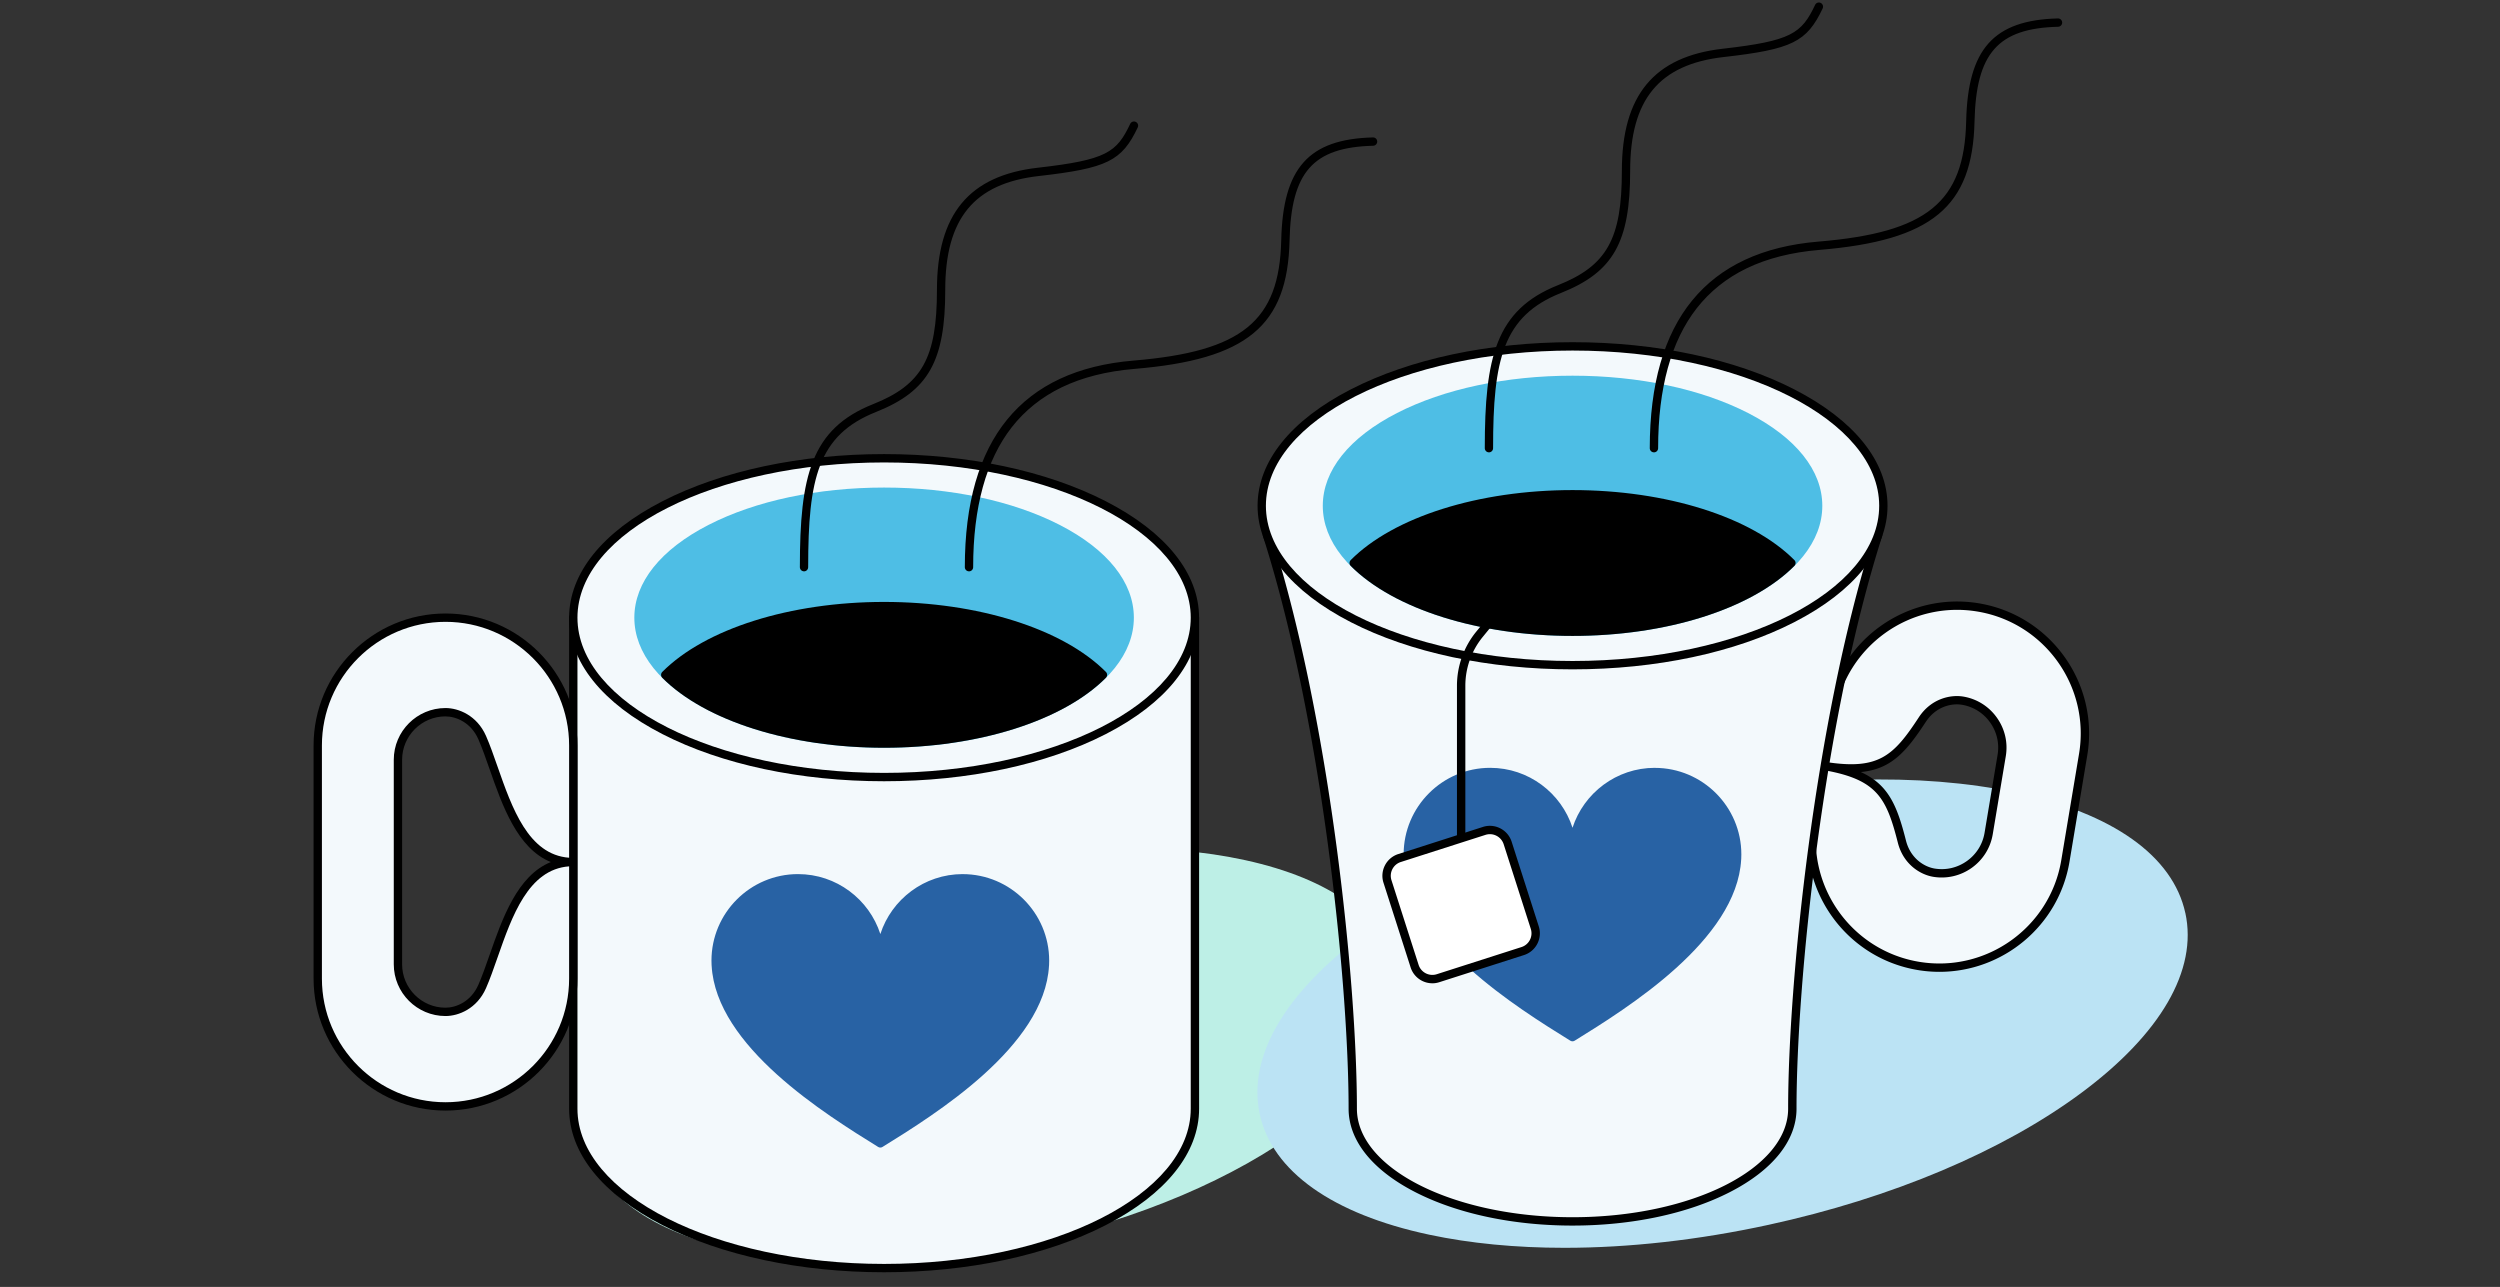
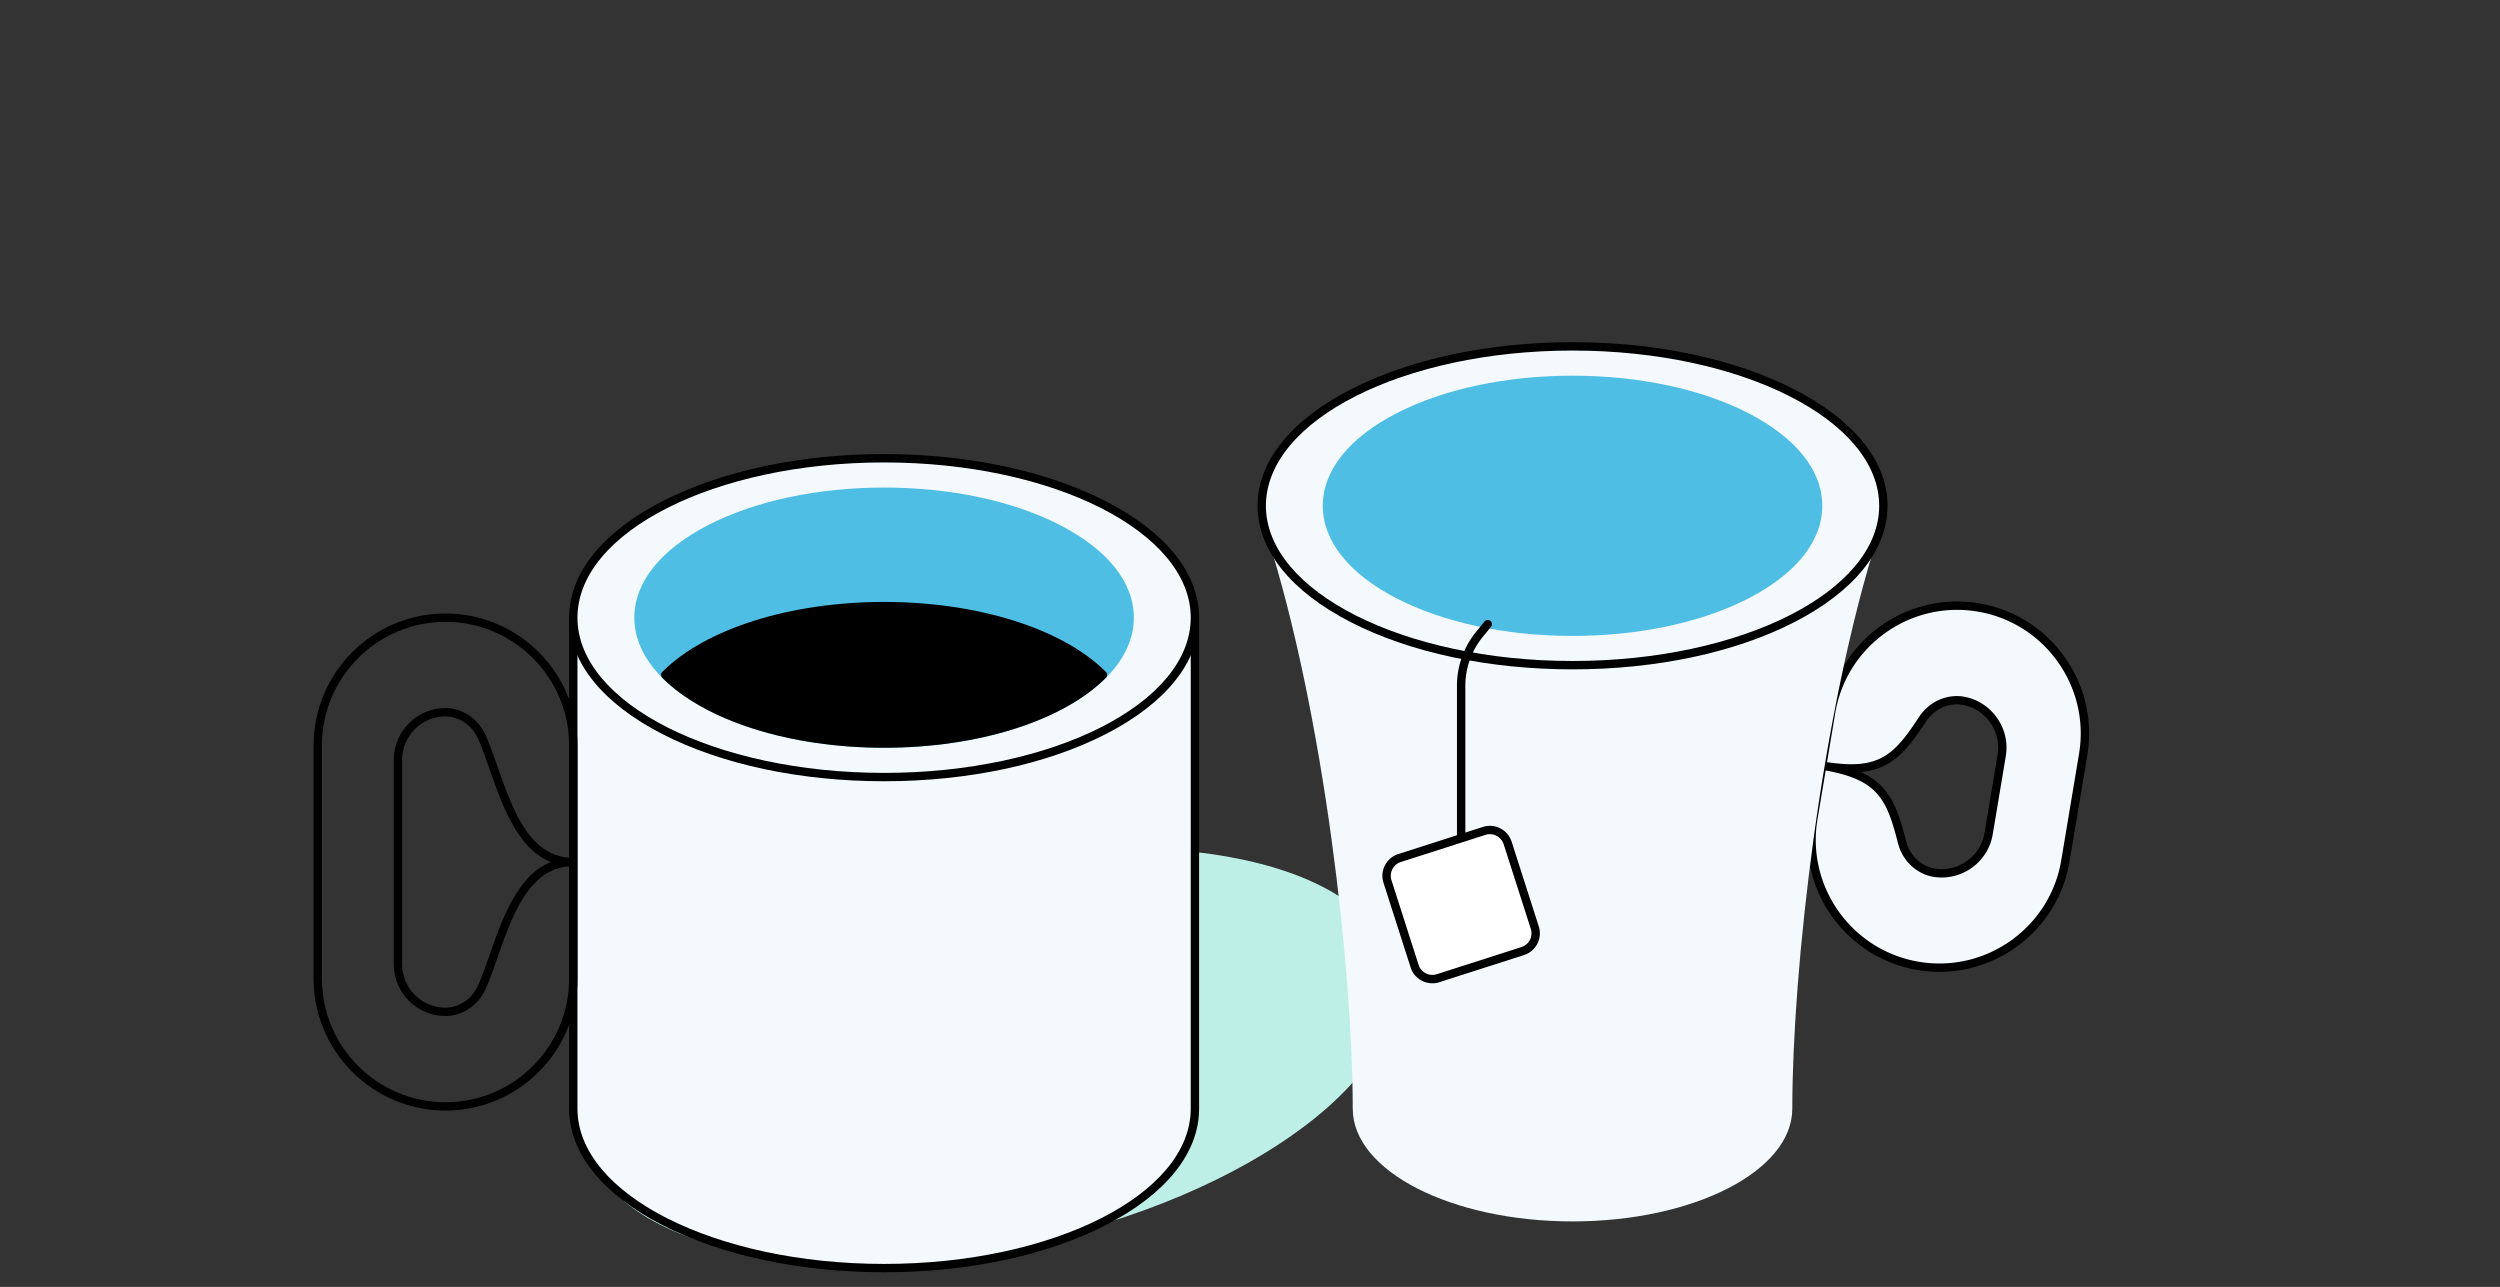
<svg xmlns="http://www.w3.org/2000/svg" id="Life_Events_" data-name="Life Events" viewBox="0 0 948 488">
  <rect x="0" y="0" width="948" height="488" fill="#333333" stroke="none" />
  <defs>
    <style>.cls-2{fill:#2862a4}.cls-4{fill:#4ebee5}.cls-5{fill:#f3f9fc}</style>
  </defs>
  <path d="M.24-.06h948v488H.24z" style="fill:none" />
  <path d="M528.59 366.93c-4.17-19.21-24.15-33.67-56.24-40.72-31.67-6.96-71.51-5.92-112.17 2.91-40.66 8.84-77.34 24.43-103.26 43.91-26.27 19.74-38.44 41.18-34.26 60.39 4.17 19.21 24.15 33.67 56.24 40.72 13.86 3.04 29.28 4.56 45.65 4.56 21.04 0 43.65-2.5 66.52-7.47 40.66-8.84 77.34-24.43 103.26-43.91 26.27-19.74 38.44-41.18 34.26-60.39Z" style="fill:#bdefe6" />
-   <path d="M828.68 346.23c-4.7-21.62-27.51-37.85-64.24-45.68-36.29-7.74-81.99-6.41-128.66 3.73-46.68 10.15-88.8 27.91-118.6 50.01-30.16 22.37-44.18 46.6-39.48 68.22 4.7 21.62 27.51 37.85 64.24 45.68 15.59 3.32 32.9 4.98 51.29 4.98 24.43 0 50.75-2.92 77.38-8.71 46.68-10.15 88.8-27.91 118.6-50.02 30.16-22.37 44.18-46.6 39.48-68.22Z" style="fill:#bbe3f4" />
  <path d="M744.23 265.69c-4.4-.74-11.01.65-15.3 7.2-9.85 15.05-15.92 21.11-37.94 17.43l3.37-20.18c4.39-26.28 29.49-44.19 55.77-39.8 26.28 4.39 44.19 29.49 39.8 55.77l-6.74 40.36c-4.39 26.28-29.49 44.19-55.77 39.8-26.28-4.39-44.19-29.49-39.8-55.77l3.37-20.18C713 294 716.78 301.7 721.2 319.14c1.92 7.58 7.72 11.04 12.13 11.78 9.79 1.64 19.13-5.03 20.77-14.82l4.95-29.63c1.64-9.79-5.03-19.13-14.82-20.77Z" class="cls-5" />
  <path d="M735.44 368.52c-2.73 0-5.49-.22-8.27-.69-27.21-4.55-45.65-30.38-41.1-57.59l3.37-20.18 3.37-20.18c4.55-27.21 30.38-45.65 57.59-41.1 27.21 4.55 45.65 30.38 41.1 57.59l-6.74 40.36c-4.08 24.43-25.33 41.79-49.32 41.79Zm-43.15-76.37-3.11 18.61c-4.26 25.49 13.01 49.69 38.5 53.95 25.49 4.26 49.69-13.01 53.95-38.5l6.74-40.36c4.26-25.49-13.01-49.69-38.5-53.95-25.49-4.26-49.69 13.01-53.95 38.5l-3.11 18.61c19.64 2.97 25.27-2.44 34.79-16.98 4.67-7.13 12.01-8.7 16.88-7.89 5.15.86 9.67 3.69 12.72 7.97 3.05 4.28 4.26 9.47 3.4 14.62l-4.95 29.63c-1.78 10.67-11.92 17.9-22.59 16.12-4.87-.81-11.3-4.69-13.4-12.95-4.28-16.85-7.84-23.8-27.38-27.37Zm13.34.61c10.51 4.79 13.76 12.75 17.11 25.98 1.72 6.78 6.92 9.95 10.85 10.61 4.32.72 8.67-.29 12.26-2.85s5.96-6.35 6.69-10.67l4.95-29.63c.72-4.32-.29-8.67-2.85-12.26a16.373 16.373 0 0 0-10.67-6.69c-3.93-.66-9.88.65-13.71 6.5-7.48 11.42-13.14 17.9-24.63 19.01Z" />
  <path d="M480.44 202.92c21.81 68.45 32.52 165.78 32.52 217.5 0 23.6 37.31 42.74 83.34 42.74s83.34-19.14 83.34-42.74c0-51.72 10.71-149.05 32.52-217.5H480.43Z" class="cls-5" />
-   <path d="M596.31 464.74c-22.51 0-43.69-4.51-59.65-12.69-16.3-8.36-25.27-19.59-25.27-31.63 0-47.83-10.07-146.77-32.45-217.02-.15-.48-.07-1.01.23-1.41s.77-.65 1.28-.65h231.73a1.58 1.58 0 0 1 1.51 2.06c-22.38 70.24-32.45 169.19-32.45 217.02 0 12.04-8.97 23.27-25.27 31.63-15.96 8.18-37.15 12.69-59.65 12.69ZM482.6 204.5c22.03 70.43 31.94 168.35 31.94 215.91 0 22.69 36.68 41.16 81.76 41.16s81.76-18.46 81.76-41.16c0-47.56 9.92-145.49 31.94-215.91H482.59Z" />
  <path d="M217.39 234.22v186.2c0 33.38 52.77 60.44 117.86 60.44s117.86-27.06 117.86-60.44v-186.2H217.38Z" class="cls-5" />
  <path d="M335.25 482.44c-31.73 0-61.58-6.35-84.06-17.88-22.82-11.7-35.38-27.38-35.38-44.15v-186.2c0-.87.71-1.58 1.58-1.58h235.73c.87 0 1.58.71 1.58 1.58v186.2c0 16.77-12.57 32.45-35.38 44.15-22.48 11.53-52.34 17.88-84.06 17.88ZM218.97 235.8v184.62c0 32.46 52.16 58.86 116.28 58.86s116.28-26.4 116.28-58.86V235.8H218.97Z" />
  <ellipse cx="335.25" cy="234.22" class="cls-5" rx="117.86" ry="60.44" />
  <path d="M335.25 296.25c-31.73 0-61.58-6.35-84.06-17.88-22.82-11.7-35.38-27.38-35.38-44.15s12.57-32.45 35.38-44.15c22.48-11.53 52.34-17.88 84.06-17.88s61.58 6.35 84.06 17.88c22.82 11.7 35.38 27.38 35.38 44.15s-12.57 32.45-35.38 44.15c-22.48 11.53-52.34 17.88-84.06 17.88Zm0-120.89c-64.12 0-116.28 26.4-116.28 58.86s52.16 58.86 116.28 58.86 116.28-26.4 116.28-58.86-52.16-58.86-116.28-58.86Z" />
  <path d="M401.82 199.04c-17.81-9.13-41.45-14.16-66.57-14.16s-48.76 5.03-66.57 14.16c-18.14 9.3-28.14 21.8-28.14 35.18s9.99 25.87 28.14 35.18c17.81 9.13 41.45 14.16 66.57 14.16s48.76-5.03 66.57-14.16c18.14-9.3 28.14-21.8 28.14-35.18s-9.99-25.87-28.14-35.18Z" class="cls-4" />
  <path d="M419.36 254.79c-16.3-16.37-48.53-26.54-84.11-26.54s-67.81 10.17-84.11 26.54c-.61.62-.61 1.62 0 2.23 16.3 16.37 48.52 26.53 84.11 26.53s67.81-10.17 84.11-26.53c.61-.62.61-1.62 0-2.23Z" />
  <ellipse cx="596.31" cy="191.8" class="cls-5" rx="117.86" ry="60.44" />
  <path d="M596.31 253.82c-31.73 0-61.58-6.35-84.06-17.88-22.82-11.7-35.38-27.38-35.38-44.15s12.57-32.45 35.38-44.15c22.48-11.53 52.34-17.88 84.06-17.88s61.58 6.35 84.06 17.88c22.82 11.7 35.38 27.38 35.38 44.15s-12.57 32.45-35.38 44.15c-22.48 11.53-52.34 17.88-84.06 17.88Zm0-120.89c-64.12 0-116.28 26.4-116.28 58.86s52.16 58.86 116.28 58.86 116.28-26.4 116.28-58.86-52.16-58.86-116.28-58.86Z" />
  <path d="M662.88 156.62c-17.81-9.13-41.45-14.16-66.57-14.16s-48.76 5.03-66.57 14.16c-18.14 9.3-28.14 21.8-28.14 35.18s9.99 25.87 28.14 35.18c17.81 9.13 41.45 14.16 66.57 14.16s48.76-5.03 66.57-14.16c18.14-9.3 28.14-21.8 28.14-35.18s-9.99-25.87-28.14-35.18Z" class="cls-4" />
-   <path d="M680.42 212.37c-16.3-16.37-48.53-26.53-84.11-26.53s-67.81 10.17-84.11 26.53c-.61.62-.61 1.62 0 2.23 16.3 16.37 48.53 26.54 84.11 26.54s67.81-10.17 84.11-26.54c.61-.62.61-1.62 0-2.23ZM304.89 216.65c-.87 0-1.58-.71-1.58-1.58 0-34.4 4.15-52.42 27.73-61.8 18.59-7.39 24.25-17.53 24.25-43.37 0-28.62 12.16-43.33 38.27-46.3 26.03-2.96 29.88-5.79 35.01-16.63.37-.79 1.32-1.13 2.11-.75.79.37 1.13 1.32.75 2.11-6.03 12.73-11.64 15.48-37.52 18.42-24.53 2.79-35.47 16.1-35.47 43.16s-6.38 38.41-26.25 46.31c-22.02 8.76-25.73 25.24-25.73 58.86 0 .87-.71 1.58-1.58 1.58ZM367.44 216.65c-.87 0-1.58-.71-1.58-1.58 0-48.44 21.54-74.8 64.01-78.34 41.15-3.43 55.27-14.94 55.97-45.6.62-27.45 10.38-38.39 34.78-39.02.88-.03 1.6.67 1.62 1.54.02.87-.67 1.6-1.54 1.62-22.82.58-31.11 9.99-31.7 35.93-.74 32.38-16.14 45.13-58.87 48.69-10.51.88-19.79 3.23-27.58 7-7.56 3.66-13.92 8.75-18.91 15.14-9.7 12.44-14.62 30.28-14.62 53.05 0 .87-.71 1.58-1.58 1.58ZM564.61 171.53c-.87 0-1.58-.71-1.58-1.58 0-34.4 4.15-52.42 27.73-61.8 18.59-7.39 24.25-17.53 24.25-43.37 0-28.62 12.16-43.33 38.27-46.3 26.03-2.96 29.88-5.79 35.01-16.63.37-.79 1.32-1.13 2.11-.75.79.37 1.13 1.32.75 2.11-6.03 12.73-11.64 15.48-37.52 18.42-24.53 2.79-35.47 16.1-35.47 43.16s-6.38 38.41-26.25 46.31c-22.02 8.76-25.73 25.24-25.73 58.86 0 .87-.71 1.58-1.58 1.58ZM627.17 171.53c-.87 0-1.58-.71-1.58-1.58 0-48.44 21.54-74.8 64.01-78.34 41.15-3.43 55.27-14.94 55.97-45.6.62-27.45 10.38-38.39 34.79-39.02.88-.02 1.6.67 1.62 1.54.02.87-.67 1.6-1.54 1.62-22.82.58-31.11 9.99-31.7 35.93-.74 32.38-16.14 45.13-58.87 48.69-10.51.88-19.79 3.23-27.58 7-7.56 3.66-13.92 8.75-18.91 15.14-9.7 12.44-14.62 30.28-14.62 53.05 0 .87-.71 1.58-1.58 1.58Z" />
-   <path d="M168.94 270.07c4.46 0 10.75 2.46 13.9 9.62 7.24 16.47 12.23 47.2 34.55 47.2v-44.22c0-26.65-21.8-48.45-48.45-48.45-26.65 0-48.45 21.8-48.45 48.45v88.43c0 26.65 21.8 48.45 48.45 48.45 26.65 0 48.45-21.8 48.45-48.45v-44.22c-22.32 0-27.31 30.73-34.55 47.2-3.15 7.16-9.44 9.62-13.9 9.62-9.92 0-18.04-8.12-18.04-18.04v-77.55c0-9.92 8.12-18.04 18.04-18.04Z" class="cls-5" />
  <path d="M168.94 421.13c-27.59 0-50.03-22.44-50.03-50.03v-88.43c0-27.59 22.44-50.03 50.03-50.03s50.03 22.44 50.03 50.03v88.43c0 27.59-22.44 50.03-50.03 50.03Zm0-185.33c-25.84 0-46.87 21.02-46.87 46.87v88.43c0 25.84 21.02 46.87 46.87 46.87s46.87-21.02 46.87-46.87v-42.58c-15.46 1.13-21.65 18.85-27.14 34.55-1.48 4.23-2.87 8.22-4.38 11.65-3.43 7.8-10.41 10.56-15.35 10.56-10.82 0-19.62-8.8-19.62-19.62v-77.55c0-10.82 8.8-19.62 19.62-19.62 4.94 0 11.92 2.77 15.35 10.56 1.51 3.43 2.9 7.42 4.38 11.65 5.49 15.69 11.68 33.42 27.14 34.55v-42.58c0-25.84-21.02-46.87-46.87-46.87Zm0 35.85c-9.07 0-16.46 7.38-16.46 16.46v77.55c0 9.07 7.38 16.46 16.46 16.46 3.99 0 9.64-2.27 12.45-8.67 1.46-3.32 2.83-7.25 4.29-11.42 4.77-13.64 10.5-30.05 23.21-35.14-12.7-5.09-18.44-21.51-23.21-35.14-1.46-4.17-2.83-8.1-4.29-11.42-2.81-6.4-8.47-8.67-12.45-8.67Z" />
-   <path d="M627.53 291.16c-14.58 0-26.96 9.56-31.23 22.73-4.26-13.18-16.65-22.73-31.23-22.73-18.09 0-32.81 14.72-32.81 32.81 0 .54.02 1.08.04 1.63l.02.27c1.68 30.67 43.19 56.39 63.14 68.76.25.16.54.24.83.24s.58-.08.83-.24c19.95-12.36 61.46-38.09 63.14-68.75l.02-.27c.03-.54.04-1.08.04-1.62 0-18.09-14.72-32.81-32.81-32.81ZM365.06 331.46c-14.58 0-26.96 9.56-31.23 22.73-4.26-13.18-16.65-22.73-31.23-22.73-18.09 0-32.81 14.72-32.81 32.81 0 .54.02 1.08.04 1.62l.02.27c1.68 30.67 43.19 56.39 63.14 68.76.26.16.54.24.83.24s.58-.08.83-.24c19.95-12.36 61.46-38.09 63.14-68.75l.02-.27c.03-.54.04-1.08.04-1.62 0-18.09-14.72-32.81-32.81-32.81Z" class="cls-2" />
  <path d="M554.06 344.59c-.87 0-1.58-.71-1.58-1.58v-82.98c0-7.44 2.59-14.72 7.3-20.49l3.18-3.9a1.586 1.586 0 0 1 2.46 2l-3.18 3.9a29.312 29.312 0 0 0-6.58 18.49v82.98c0 .87-.71 1.58-1.58 1.58Z" />
  <rect width="47.86" height="47.86" x="530.13" y="319.08" rx="7.07" ry="7.07" style="fill:#fff" transform="rotate(-17.77 553.93 342.954)" />
  <path d="M543.14 372.86c-1.36 0-2.71-.32-3.95-.96a8.633 8.633 0 0 1-4.28-5.05l-10.29-32.11c-1.46-4.54 1.06-9.42 5.6-10.88l32.11-10.29c4.54-1.46 9.42 1.06 10.88 5.6l10.29 32.11c.71 2.2.51 4.54-.55 6.6a8.633 8.633 0 0 1-5.05 4.28l-32.11 10.29c-.87.28-1.76.42-2.65.42Zm21.83-56.54c-.55 0-1.12.08-1.67.26l-32.11 10.29c-1.4.45-2.53 1.41-3.2 2.71-.67 1.3-.79 2.79-.35 4.18l10.29 32.11c.45 1.4 1.41 2.53 2.71 3.2 1.3.67 2.79.79 4.18.35l32.11-10.29c1.4-.45 2.53-1.41 3.2-2.71.67-1.3.79-2.79.35-4.18l-10.29-32.11a5.497 5.497 0 0 0-5.23-3.81Z" />
</svg>